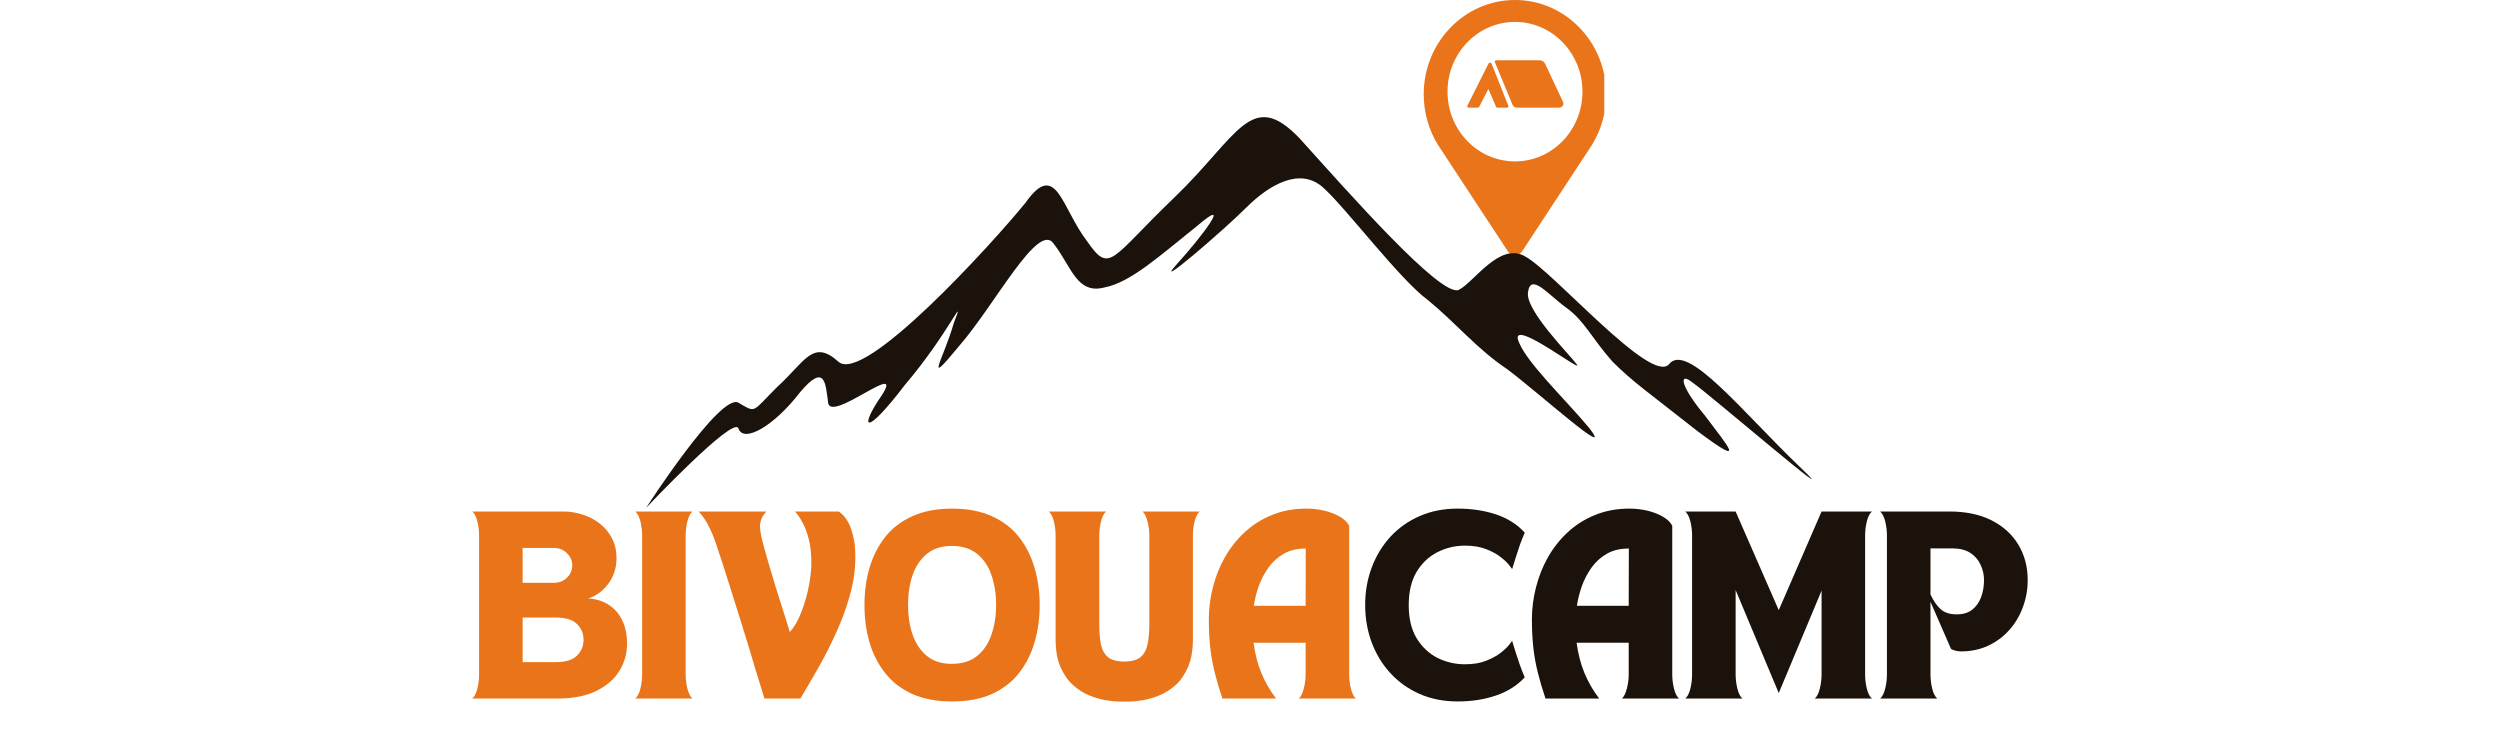
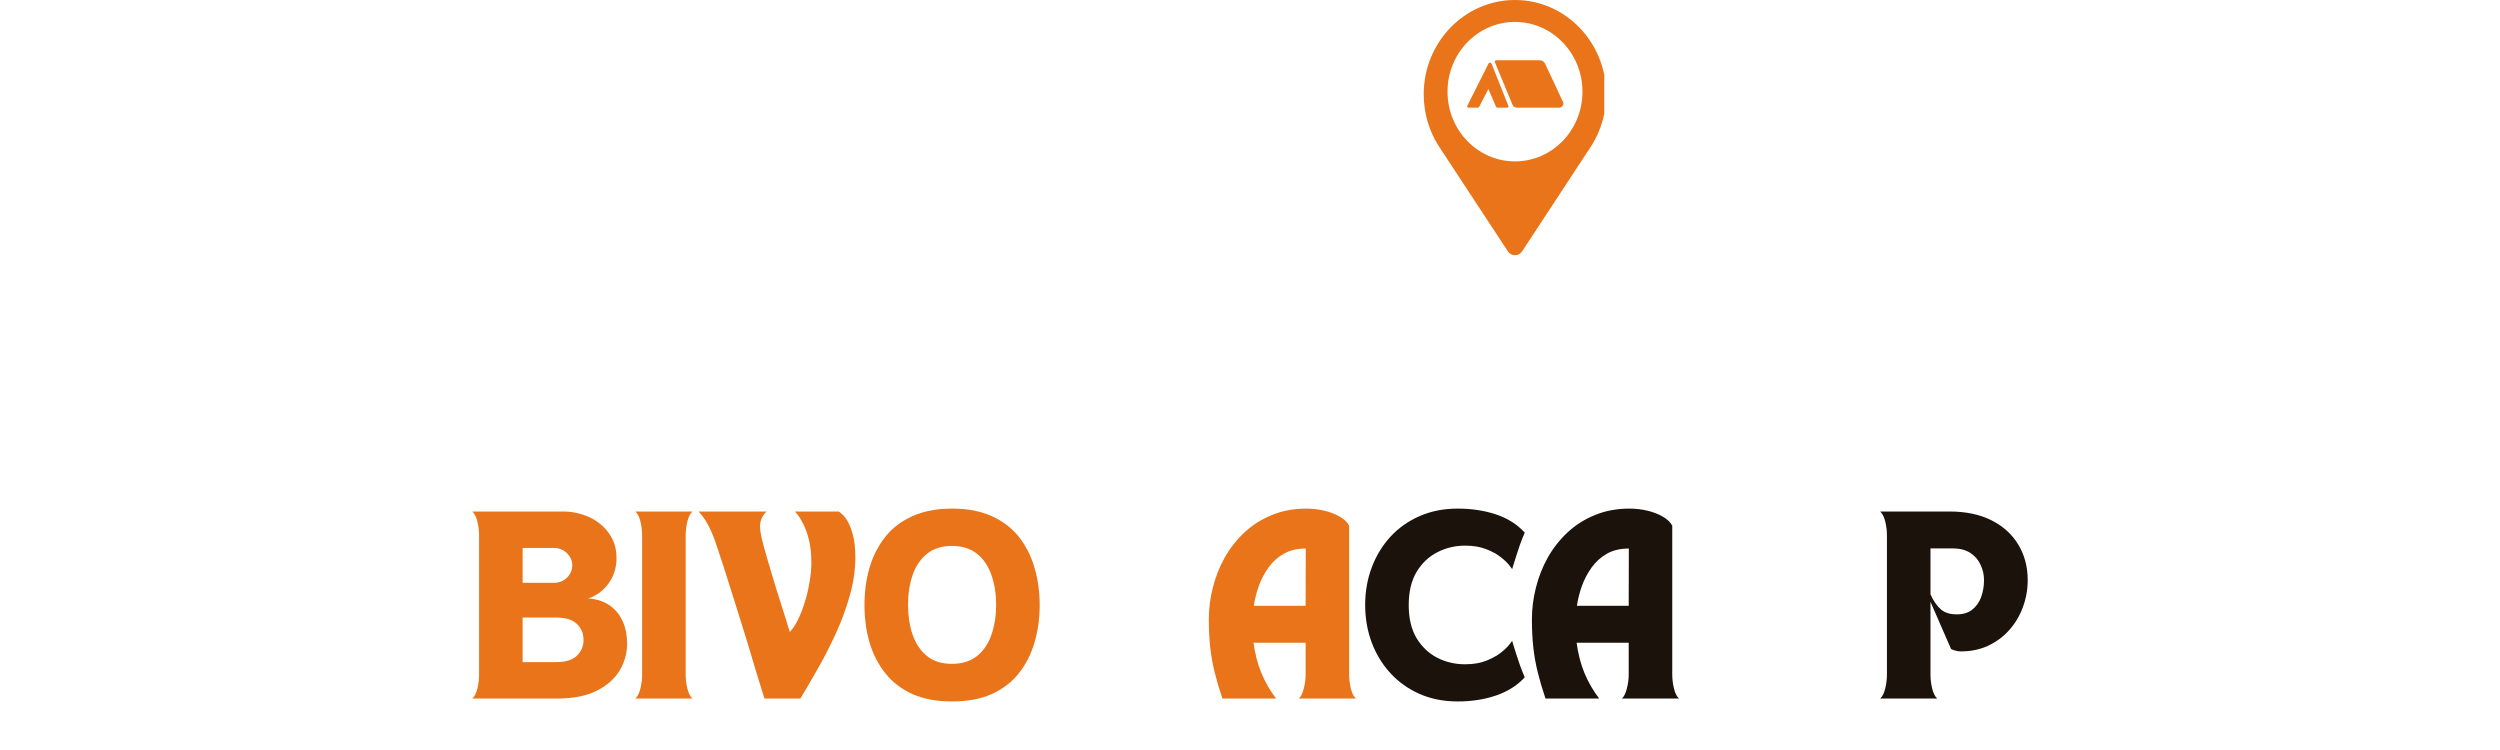
<svg xmlns="http://www.w3.org/2000/svg" version="1.0" preserveAspectRatio="xMidYMid meet" height="108" viewBox="0 0 270 81" zoomAndPan="magnify" width="360">
  <defs>
    <g />
    <clipPath id="6000983625">
      <path clip-rule="nonzero" d="M 153.762 0 L 173.262 0 L 173.262 27.75 L 153.762 27.75 Z M 153.762 0" />
    </clipPath>
    <clipPath id="7d1ce1a056">
-       <path clip-rule="nonzero" d="M 69.707 12 L 196 12 L 196 55 L 69.707 55 Z M 69.707 12" />
-     </clipPath>
+       </clipPath>
    <clipPath id="2d23d8cecd">
      <rect height="27" y="0" width="172" x="0" />
    </clipPath>
  </defs>
  <rect fill-opacity="1" height="97.2" y="-8.1" fill="#ffffff" width="324" x="-27" />
  <rect fill-opacity="1" height="97.2" y="-8.1" fill="#ffffff" width="324" x="-27" />
  <g clip-path="url(#6000983625)">
    <path fill-rule="evenodd" fill-opacity="1" d="M 171.938 15.641 L 164.391 27.141 C 164.207 27.414 163.934 27.562 163.621 27.562 C 163.301 27.562 163.023 27.414 162.848 27.141 L 155.297 15.641 C 154.324 14.062 153.762 12.188 153.762 10.18 C 153.762 4.562 158.176 0 163.621 0 C 169.062 0 173.469 4.562 173.469 10.18 C 173.469 12.188 172.91 14.062 171.938 15.641 Z M 160.766 6.855 L 158.473 11.418 C 158.453 11.473 158.453 11.52 158.488 11.566 C 158.516 11.609 158.57 11.629 158.629 11.629 L 159.59 11.629 C 159.664 11.629 159.719 11.602 159.746 11.547 L 160.746 9.609 L 161.582 11.547 C 161.609 11.602 161.676 11.629 161.738 11.629 L 162.75 11.629 C 162.805 11.629 162.848 11.609 162.887 11.574 C 162.914 11.527 162.922 11.48 162.906 11.438 L 161.086 6.867 C 161.059 6.801 161.004 6.766 160.93 6.766 C 160.859 6.766 160.793 6.793 160.766 6.855 Z M 161.602 6.508 L 166.246 6.508 C 166.531 6.508 166.77 6.652 166.871 6.883 L 168.805 11.004 C 168.879 11.152 168.859 11.297 168.762 11.438 C 168.668 11.566 168.512 11.629 168.34 11.629 L 163.84 11.629 C 163.629 11.629 163.438 11.52 163.363 11.336 L 161.445 6.711 C 161.426 6.664 161.438 6.617 161.465 6.57 C 161.5 6.535 161.547 6.508 161.602 6.508 Z M 163.621 2.367 C 159.59 2.367 156.332 5.746 156.332 9.902 C 156.332 14.062 159.59 17.43 163.621 17.43 C 167.641 17.43 170.906 14.062 170.906 9.902 C 170.906 5.746 167.641 2.367 163.621 2.367 Z M 163.621 2.367" fill="#e97419" />
  </g>
  <g clip-path="url(#7d1ce1a056)">
    <path fill-rule="evenodd" fill-opacity="1" d="M 194.371 50.414 C 188.281 44.598 182.188 36.848 180.25 39.34 C 178.312 41.555 167.793 29.371 164.746 27.711 C 161.977 26.047 159.207 30.477 157.547 31.309 C 155.609 32.141 145.641 20.789 140.383 14.973 C 135.121 9.438 133.738 14.699 126.816 21.344 C 119.895 27.988 119.895 29.648 117.402 26.047 C 114.633 22.449 114.078 17.188 110.758 21.895 C 107.156 26.324 93.312 41.555 90.547 39.062 C 87.777 36.57 86.949 39.062 83.898 41.828 C 81.133 44.598 81.684 44.598 79.746 43.492 C 77.812 42.383 69.781 54.844 69.781 54.844 C 69.781 54.844 79.195 44.875 79.746 46.258 C 80.301 47.922 83.625 45.984 86.391 42.383 C 89.164 39.062 89.164 41.555 89.438 43.492 C 89.715 45.707 97.742 38.785 95.254 42.66 C 92.762 46.258 93.312 47.367 97.742 41.555 C 102.449 36.016 104.387 31.309 103.004 34.91 C 101.898 38.785 99.684 42.105 103.559 37.398 C 107.434 32.969 112.141 23.832 113.801 26.324 C 115.738 28.816 116.293 31.863 119.34 31.031 C 122.109 30.477 125.152 27.711 129.309 24.387 C 133.18 21.066 129.859 25.496 127.09 28.539 C 124.324 31.586 132.074 24.941 134.566 22.449 C 137.059 19.957 140.383 18.02 142.875 20.234 C 145.363 22.449 151.18 30.203 154.227 32.418 C 157.27 34.91 159.484 37.676 162.805 39.891 C 166.129 42.383 174.434 49.859 171.668 46.258 C 168.898 42.938 164.469 38.785 163.914 36.57 C 163.637 34.633 171.113 40.445 170.285 39.34 C 169.453 38.23 164.746 33.523 165.02 31.586 C 165.297 29.371 167.238 31.863 169.176 33.246 C 171.113 34.633 171.941 36.57 174.156 39.062 C 176.371 41.277 178.035 42.383 183.293 46.535 C 188.832 50.688 186.617 48.199 184.125 44.875 C 181.355 41.555 181.355 40.168 182.742 41.277 C 184.402 42.383 200.184 55.949 194.371 50.414 Z M 194.371 50.414" fill="#1a120b" />
  </g>
  <g transform="matrix(1, 0, 0, 1, 49, 54)">
    <g clip-path="url(#2d23d8cecd)">
      <g fill-opacity="1" fill="#e97419">
        <g transform="translate(1.584, 21.445)">
          <g>
            <path d="M 1.156 -17.609 C 1.156 -18.141 1.094 -18.648 0.969 -19.141 C 0.844 -19.641 0.66 -19.992 0.422 -20.203 L 10.281 -20.203 C 10.988 -20.203 11.688 -20.086 12.375 -19.859 C 13.062 -19.641 13.676 -19.312 14.219 -18.875 C 14.758 -18.445 15.191 -17.922 15.516 -17.297 C 15.836 -16.68 16 -15.973 16 -15.172 C 16 -14.141 15.711 -13.227 15.141 -12.438 C 14.578 -11.656 13.836 -11.109 12.922 -10.797 C 13.379 -10.797 13.852 -10.707 14.344 -10.531 C 14.832 -10.363 15.289 -10.082 15.719 -9.688 C 16.145 -9.301 16.488 -8.789 16.75 -8.156 C 17.008 -7.531 17.141 -6.781 17.141 -5.906 C 17.141 -4.883 16.867 -3.922 16.328 -3.016 C 15.785 -2.117 14.953 -1.391 13.828 -0.828 C 12.703 -0.273 11.281 0 9.562 0 L 0.422 0 C 0.66 -0.207 0.844 -0.562 0.969 -1.062 C 1.094 -1.57 1.156 -2.082 1.156 -2.594 Z M 9.469 -8.75 L 5.859 -8.75 L 5.859 -3.938 L 9.469 -3.938 C 10.5 -3.938 11.25 -4.164 11.719 -4.625 C 12.195 -5.082 12.438 -5.656 12.438 -6.344 C 12.438 -7.039 12.195 -7.613 11.719 -8.062 C 11.25 -8.52 10.5 -8.75 9.469 -8.75 Z M 5.859 -16.266 L 5.859 -12.5 L 9.219 -12.5 C 9.789 -12.5 10.266 -12.68 10.641 -13.047 C 11.023 -13.422 11.219 -13.867 11.219 -14.391 C 11.219 -14.898 11.023 -15.336 10.641 -15.703 C 10.266 -16.078 9.789 -16.266 9.219 -16.266 Z M 5.859 -16.266" />
          </g>
        </g>
      </g>
      <g fill-opacity="1" fill="#e97419">
        <g transform="translate(19.194, 21.445)">
          <g>
            <path d="M 0.422 0 C 0.66 -0.207 0.844 -0.566 0.969 -1.078 C 1.094 -1.586 1.156 -2.098 1.156 -2.609 L 1.156 -17.594 C 1.156 -18.125 1.094 -18.641 0.969 -19.141 C 0.844 -19.641 0.66 -19.992 0.422 -20.203 L 6.594 -20.203 C 6.352 -19.992 6.172 -19.641 6.047 -19.141 C 5.922 -18.648 5.859 -18.141 5.859 -17.609 L 5.859 -2.594 C 5.859 -2.082 5.922 -1.57 6.047 -1.062 C 6.172 -0.562 6.352 -0.207 6.594 0 Z M 0.422 0" />
          </g>
        </g>
      </g>
      <g fill-opacity="1" fill="#e97419">
        <g transform="translate(26.251, 21.445)">
          <g>
            <path d="M 2.891 -14.266 C 2.617 -15.066 2.367 -15.82 2.141 -16.531 C 1.91 -17.25 1.645 -17.91 1.344 -18.516 C 1.051 -19.129 0.672 -19.691 0.203 -20.203 L 7.531 -20.203 C 7.301 -19.984 7.125 -19.727 7 -19.438 C 6.883 -19.156 6.828 -18.875 6.828 -18.594 C 6.828 -18.258 6.906 -17.766 7.062 -17.109 C 7.227 -16.453 7.438 -15.695 7.688 -14.844 C 7.938 -13.988 8.203 -13.098 8.484 -12.172 C 8.773 -11.254 9.055 -10.363 9.328 -9.5 C 9.609 -8.633 9.848 -7.863 10.047 -7.188 C 10.367 -7.531 10.672 -7.988 10.953 -8.562 C 11.234 -9.145 11.477 -9.785 11.688 -10.484 C 11.906 -11.18 12.07 -11.895 12.188 -12.625 C 12.312 -13.352 12.375 -14.031 12.375 -14.656 C 12.375 -15.633 12.285 -16.473 12.109 -17.172 C 11.93 -17.867 11.723 -18.441 11.484 -18.891 C 11.254 -19.336 11.051 -19.664 10.875 -19.875 C 10.695 -20.094 10.609 -20.203 10.609 -20.203 L 15.344 -20.203 C 15.344 -20.203 15.43 -20.129 15.609 -19.984 C 15.797 -19.848 16.004 -19.602 16.234 -19.25 C 16.461 -18.895 16.664 -18.391 16.844 -17.734 C 17.031 -17.086 17.125 -16.266 17.125 -15.266 C 17.125 -13.91 16.926 -12.535 16.531 -11.141 C 16.145 -9.754 15.645 -8.395 15.031 -7.062 C 14.426 -5.727 13.781 -4.461 13.094 -3.266 C 12.414 -2.066 11.781 -0.977 11.188 0 L 7.312 0 C 6.957 -1.113 6.641 -2.141 6.359 -3.078 C 6.086 -4.016 5.82 -4.906 5.562 -5.75 C 5.301 -6.602 5.035 -7.461 4.766 -8.328 C 4.504 -9.191 4.219 -10.102 3.906 -11.062 C 3.602 -12.031 3.266 -13.098 2.891 -14.266 Z M 2.891 -14.266" />
          </g>
        </g>
      </g>
      <g fill-opacity="1" fill="#e97419">
        <g transform="translate(43.63, 21.445)">
          <g>
            <path d="M 0.734 -10.094 C 0.734 -11.531 0.914 -12.879 1.281 -14.141 C 1.656 -15.398 2.223 -16.508 2.984 -17.469 C 3.742 -18.426 4.723 -19.172 5.922 -19.703 C 7.117 -20.242 8.547 -20.516 10.203 -20.516 C 11.859 -20.516 13.281 -20.242 14.469 -19.703 C 15.664 -19.172 16.645 -18.426 17.406 -17.469 C 18.164 -16.508 18.727 -15.398 19.094 -14.141 C 19.469 -12.879 19.656 -11.531 19.656 -10.094 C 19.656 -8.656 19.469 -7.305 19.094 -6.047 C 18.727 -4.797 18.164 -3.691 17.406 -2.734 C 16.645 -1.773 15.664 -1.023 14.469 -0.484 C 13.281 0.047 11.859 0.312 10.203 0.312 C 8.547 0.312 7.117 0.047 5.922 -0.484 C 4.723 -1.023 3.742 -1.773 2.984 -2.734 C 2.223 -3.691 1.656 -4.797 1.281 -6.047 C 0.914 -7.305 0.734 -8.656 0.734 -10.094 Z M 5.438 -10.109 C 5.438 -8.953 5.598 -7.891 5.922 -6.922 C 6.254 -5.953 6.77 -5.18 7.469 -4.609 C 8.164 -4.035 9.066 -3.75 10.172 -3.75 C 11.285 -3.75 12.195 -4.035 12.906 -4.609 C 13.613 -5.18 14.129 -5.953 14.453 -6.922 C 14.785 -7.891 14.953 -8.953 14.953 -10.109 C 14.953 -11.285 14.785 -12.352 14.453 -13.312 C 14.129 -14.281 13.613 -15.051 12.906 -15.625 C 12.195 -16.195 11.285 -16.484 10.172 -16.484 C 9.066 -16.484 8.164 -16.195 7.469 -15.625 C 6.77 -15.051 6.254 -14.281 5.922 -13.312 C 5.598 -12.352 5.438 -11.285 5.438 -10.109 Z M 5.438 -10.109" />
          </g>
        </g>
      </g>
      <g fill-opacity="1" fill="#e97419">
        <g transform="translate(64.067, 21.445)">
          <g>
-             <path d="M 0.203 -20.203 L 6.391 -20.203 C 6.148 -19.992 5.969 -19.641 5.844 -19.141 C 5.719 -18.641 5.656 -18.125 5.656 -17.594 L 5.656 -8.016 C 5.656 -7.266 5.707 -6.582 5.812 -5.969 C 5.914 -5.363 6.156 -4.883 6.531 -4.531 C 6.906 -4.176 7.516 -4 8.359 -4 C 9.191 -4 9.797 -4.176 10.172 -4.531 C 10.547 -4.883 10.785 -5.363 10.891 -5.969 C 11.004 -6.582 11.062 -7.266 11.062 -8.016 L 11.062 -17.594 C 11.062 -18.125 10.992 -18.641 10.859 -19.141 C 10.734 -19.641 10.555 -19.992 10.328 -20.203 L 16.5 -20.203 C 16.258 -19.992 16.078 -19.641 15.953 -19.141 C 15.828 -18.648 15.766 -18.141 15.766 -17.609 L 15.766 -6.422 C 15.766 -5.211 15.586 -4.203 15.234 -3.391 C 14.879 -2.578 14.422 -1.922 13.859 -1.422 C 13.297 -0.93 12.695 -0.562 12.062 -0.312 C 11.438 -0.062 10.844 0.102 10.281 0.188 C 9.719 0.281 9.258 0.328 8.906 0.328 C 8.551 0.328 8.375 0.328 8.375 0.328 C 8.375 0.328 8.191 0.328 7.828 0.328 C 7.461 0.328 7 0.281 6.438 0.188 C 5.875 0.102 5.273 -0.062 4.641 -0.312 C 4.016 -0.562 3.422 -0.93 2.859 -1.422 C 2.297 -1.922 1.832 -2.578 1.469 -3.391 C 1.113 -4.203 0.938 -5.211 0.938 -6.422 L 0.938 -17.609 C 0.938 -18.141 0.875 -18.648 0.75 -19.141 C 0.625 -19.641 0.441 -19.992 0.203 -20.203 Z M 0.203 -20.203" />
-           </g>
+             </g>
        </g>
      </g>
      <g fill-opacity="1" fill="#e97419">
        <g transform="translate(80.819, 21.445)">
          <g>
            <path d="M 2.203 0 C 1.867 -0.988 1.594 -1.922 1.375 -2.797 C 1.156 -3.672 0.992 -4.566 0.891 -5.484 C 0.785 -6.41 0.734 -7.438 0.734 -8.562 C 0.734 -9.707 0.879 -10.852 1.172 -12 C 1.461 -13.156 1.895 -14.242 2.469 -15.266 C 3.051 -16.285 3.766 -17.188 4.609 -17.969 C 5.461 -18.758 6.445 -19.379 7.562 -19.828 C 8.676 -20.285 9.91 -20.516 11.266 -20.516 C 11.922 -20.516 12.562 -20.441 13.188 -20.297 C 13.812 -20.148 14.367 -19.938 14.859 -19.656 C 15.348 -19.375 15.691 -19.047 15.891 -18.672 L 15.891 -2.609 C 15.891 -2.098 15.953 -1.586 16.078 -1.078 C 16.203 -0.566 16.383 -0.207 16.625 0 L 10.453 0 C 10.68 -0.207 10.859 -0.562 10.984 -1.062 C 11.117 -1.57 11.188 -2.082 11.188 -2.594 L 11.188 -6.031 L 5.562 -6.031 C 5.719 -4.844 6 -3.754 6.406 -2.766 C 6.812 -1.785 7.344 -0.863 8 0 Z M 5.594 -10.016 L 11.188 -10.016 L 11.203 -16.203 C 10.273 -16.203 9.484 -16.016 8.828 -15.641 C 8.172 -15.266 7.617 -14.766 7.172 -14.141 C 6.734 -13.523 6.383 -12.859 6.125 -12.141 C 5.875 -11.422 5.695 -10.711 5.594 -10.016 Z M 5.594 -10.016" />
          </g>
        </g>
      </g>
      <g fill-opacity="1" fill="#1a120b">
        <g transform="translate(97.704, 21.445)">
          <g>
            <path d="M 10.734 0.312 C 9.211 0.312 7.836 0.039 6.609 -0.5 C 5.391 -1.039 4.336 -1.789 3.453 -2.75 C 2.578 -3.707 1.906 -4.812 1.438 -6.062 C 0.969 -7.32 0.734 -8.672 0.734 -10.109 C 0.734 -11.547 0.969 -12.891 1.438 -14.141 C 1.906 -15.398 2.578 -16.508 3.453 -17.469 C 4.336 -18.426 5.391 -19.172 6.609 -19.703 C 7.836 -20.242 9.211 -20.516 10.734 -20.516 C 12.234 -20.516 13.609 -20.305 14.859 -19.891 C 16.117 -19.473 17.156 -18.816 17.969 -17.922 C 17.781 -17.484 17.602 -17.035 17.438 -16.578 C 17.281 -16.117 17.141 -15.691 17.016 -15.297 C 16.891 -14.91 16.789 -14.594 16.719 -14.344 C 16.645 -14.102 16.609 -13.984 16.609 -13.984 C 16.609 -13.984 16.508 -14.113 16.312 -14.375 C 16.125 -14.633 15.82 -14.926 15.406 -15.25 C 15 -15.582 14.473 -15.875 13.828 -16.125 C 13.191 -16.383 12.422 -16.516 11.516 -16.516 C 10.441 -16.516 9.441 -16.273 8.516 -15.797 C 7.598 -15.328 6.852 -14.617 6.281 -13.672 C 5.719 -12.723 5.438 -11.531 5.438 -10.094 C 5.438 -8.664 5.719 -7.477 6.281 -6.531 C 6.852 -5.594 7.598 -4.883 8.516 -4.406 C 9.441 -3.938 10.441 -3.703 11.516 -3.703 C 12.422 -3.703 13.191 -3.832 13.828 -4.094 C 14.473 -4.352 15 -4.645 15.406 -4.969 C 15.82 -5.301 16.125 -5.594 16.312 -5.844 C 16.508 -6.102 16.609 -6.234 16.609 -6.234 C 16.609 -6.234 16.645 -6.109 16.719 -5.859 C 16.789 -5.617 16.891 -5.301 17.016 -4.906 C 17.141 -4.52 17.281 -4.098 17.438 -3.641 C 17.602 -3.18 17.781 -2.734 17.969 -2.297 C 17.156 -1.41 16.117 -0.754 14.859 -0.328 C 13.609 0.098 12.234 0.312 10.734 0.312 Z M 10.734 0.312" />
          </g>
        </g>
      </g>
      <g fill-opacity="1" fill="#1a120b">
        <g transform="translate(115.712, 21.445)">
          <g>
            <path d="M 2.203 0 C 1.867 -0.988 1.594 -1.922 1.375 -2.797 C 1.156 -3.672 0.992 -4.566 0.891 -5.484 C 0.785 -6.41 0.734 -7.438 0.734 -8.562 C 0.734 -9.707 0.879 -10.852 1.172 -12 C 1.461 -13.156 1.895 -14.242 2.469 -15.266 C 3.051 -16.285 3.766 -17.188 4.609 -17.969 C 5.461 -18.758 6.445 -19.379 7.562 -19.828 C 8.676 -20.285 9.91 -20.516 11.266 -20.516 C 11.922 -20.516 12.562 -20.441 13.188 -20.297 C 13.812 -20.148 14.367 -19.938 14.859 -19.656 C 15.348 -19.375 15.691 -19.047 15.891 -18.672 L 15.891 -2.609 C 15.891 -2.098 15.953 -1.586 16.078 -1.078 C 16.203 -0.566 16.383 -0.207 16.625 0 L 10.453 0 C 10.68 -0.207 10.859 -0.562 10.984 -1.062 C 11.117 -1.57 11.188 -2.082 11.188 -2.594 L 11.188 -6.031 L 5.562 -6.031 C 5.719 -4.844 6 -3.754 6.406 -2.766 C 6.812 -1.785 7.344 -0.863 8 0 Z M 5.594 -10.016 L 11.188 -10.016 L 11.203 -16.203 C 10.273 -16.203 9.484 -16.016 8.828 -15.641 C 8.172 -15.266 7.617 -14.766 7.172 -14.141 C 6.734 -13.523 6.383 -12.859 6.125 -12.141 C 5.875 -11.422 5.695 -10.711 5.594 -10.016 Z M 5.594 -10.016" />
          </g>
        </g>
      </g>
      <g fill-opacity="1" fill="#1a120b">
        <g transform="translate(132.589, 21.445)">
          <g>
-             <path d="M 6.594 0 L 0.422 0 C 0.66 -0.207 0.844 -0.562 0.969 -1.062 C 1.094 -1.57 1.156 -2.082 1.156 -2.594 L 1.156 -17.609 C 1.156 -18.141 1.094 -18.648 0.969 -19.141 C 0.844 -19.641 0.66 -19.992 0.422 -20.203 L 5.859 -20.203 L 10.516 -9.547 L 15.141 -20.203 L 20.578 -20.203 C 20.336 -19.992 20.156 -19.641 20.031 -19.141 C 19.906 -18.648 19.844 -18.141 19.844 -17.609 L 19.844 -2.594 C 19.844 -2.082 19.906 -1.57 20.031 -1.062 C 20.156 -0.562 20.336 -0.207 20.578 0 L 14.406 0 C 14.645 -0.207 14.828 -0.566 14.953 -1.078 C 15.078 -1.586 15.141 -2.098 15.141 -2.609 L 15.141 -11.656 L 10.516 -0.594 L 5.859 -11.719 L 5.859 -2.609 C 5.859 -2.098 5.922 -1.586 6.047 -1.078 C 6.172 -0.566 6.352 -0.207 6.594 0 Z M 6.594 0" />
-           </g>
+             </g>
        </g>
      </g>
      <g fill-opacity="1" fill="#1a120b">
        <g transform="translate(153.633, 21.445)">
          <g>
            <path d="M 0.422 0 C 0.66 -0.207 0.844 -0.566 0.969 -1.078 C 1.094 -1.586 1.156 -2.098 1.156 -2.609 L 1.156 -17.594 C 1.156 -18.125 1.094 -18.641 0.969 -19.141 C 0.844 -19.641 0.66 -19.992 0.422 -20.203 L 7.891 -20.203 C 9.68 -20.203 11.203 -19.883 12.453 -19.25 C 13.711 -18.613 14.676 -17.738 15.344 -16.625 C 16.02 -15.508 16.359 -14.234 16.359 -12.797 C 16.359 -11.766 16.18 -10.781 15.828 -9.844 C 15.484 -8.914 14.992 -8.098 14.359 -7.391 C 13.723 -6.68 12.961 -6.117 12.078 -5.703 C 11.203 -5.297 10.227 -5.094 9.156 -5.094 C 8.957 -5.094 8.758 -5.117 8.562 -5.172 C 8.363 -5.223 8.203 -5.285 8.078 -5.359 L 5.859 -10.453 L 5.859 -2.594 C 5.859 -2.082 5.922 -1.57 6.047 -1.062 C 6.172 -0.562 6.352 -0.207 6.594 0 Z M 8.25 -16.219 L 5.859 -16.219 L 5.859 -11.25 C 6.172 -10.562 6.535 -10.031 6.953 -9.656 C 7.367 -9.281 7.945 -9.094 8.688 -9.094 C 9.375 -9.094 9.93 -9.258 10.359 -9.594 C 10.797 -9.938 11.117 -10.391 11.328 -10.953 C 11.535 -11.523 11.641 -12.141 11.641 -12.797 C 11.641 -13.379 11.516 -13.93 11.266 -14.453 C 11.023 -14.984 10.656 -15.41 10.156 -15.734 C 9.656 -16.055 9.02 -16.219 8.25 -16.219 Z M 8.25 -16.219" />
          </g>
        </g>
      </g>
    </g>
  </g>
</svg>